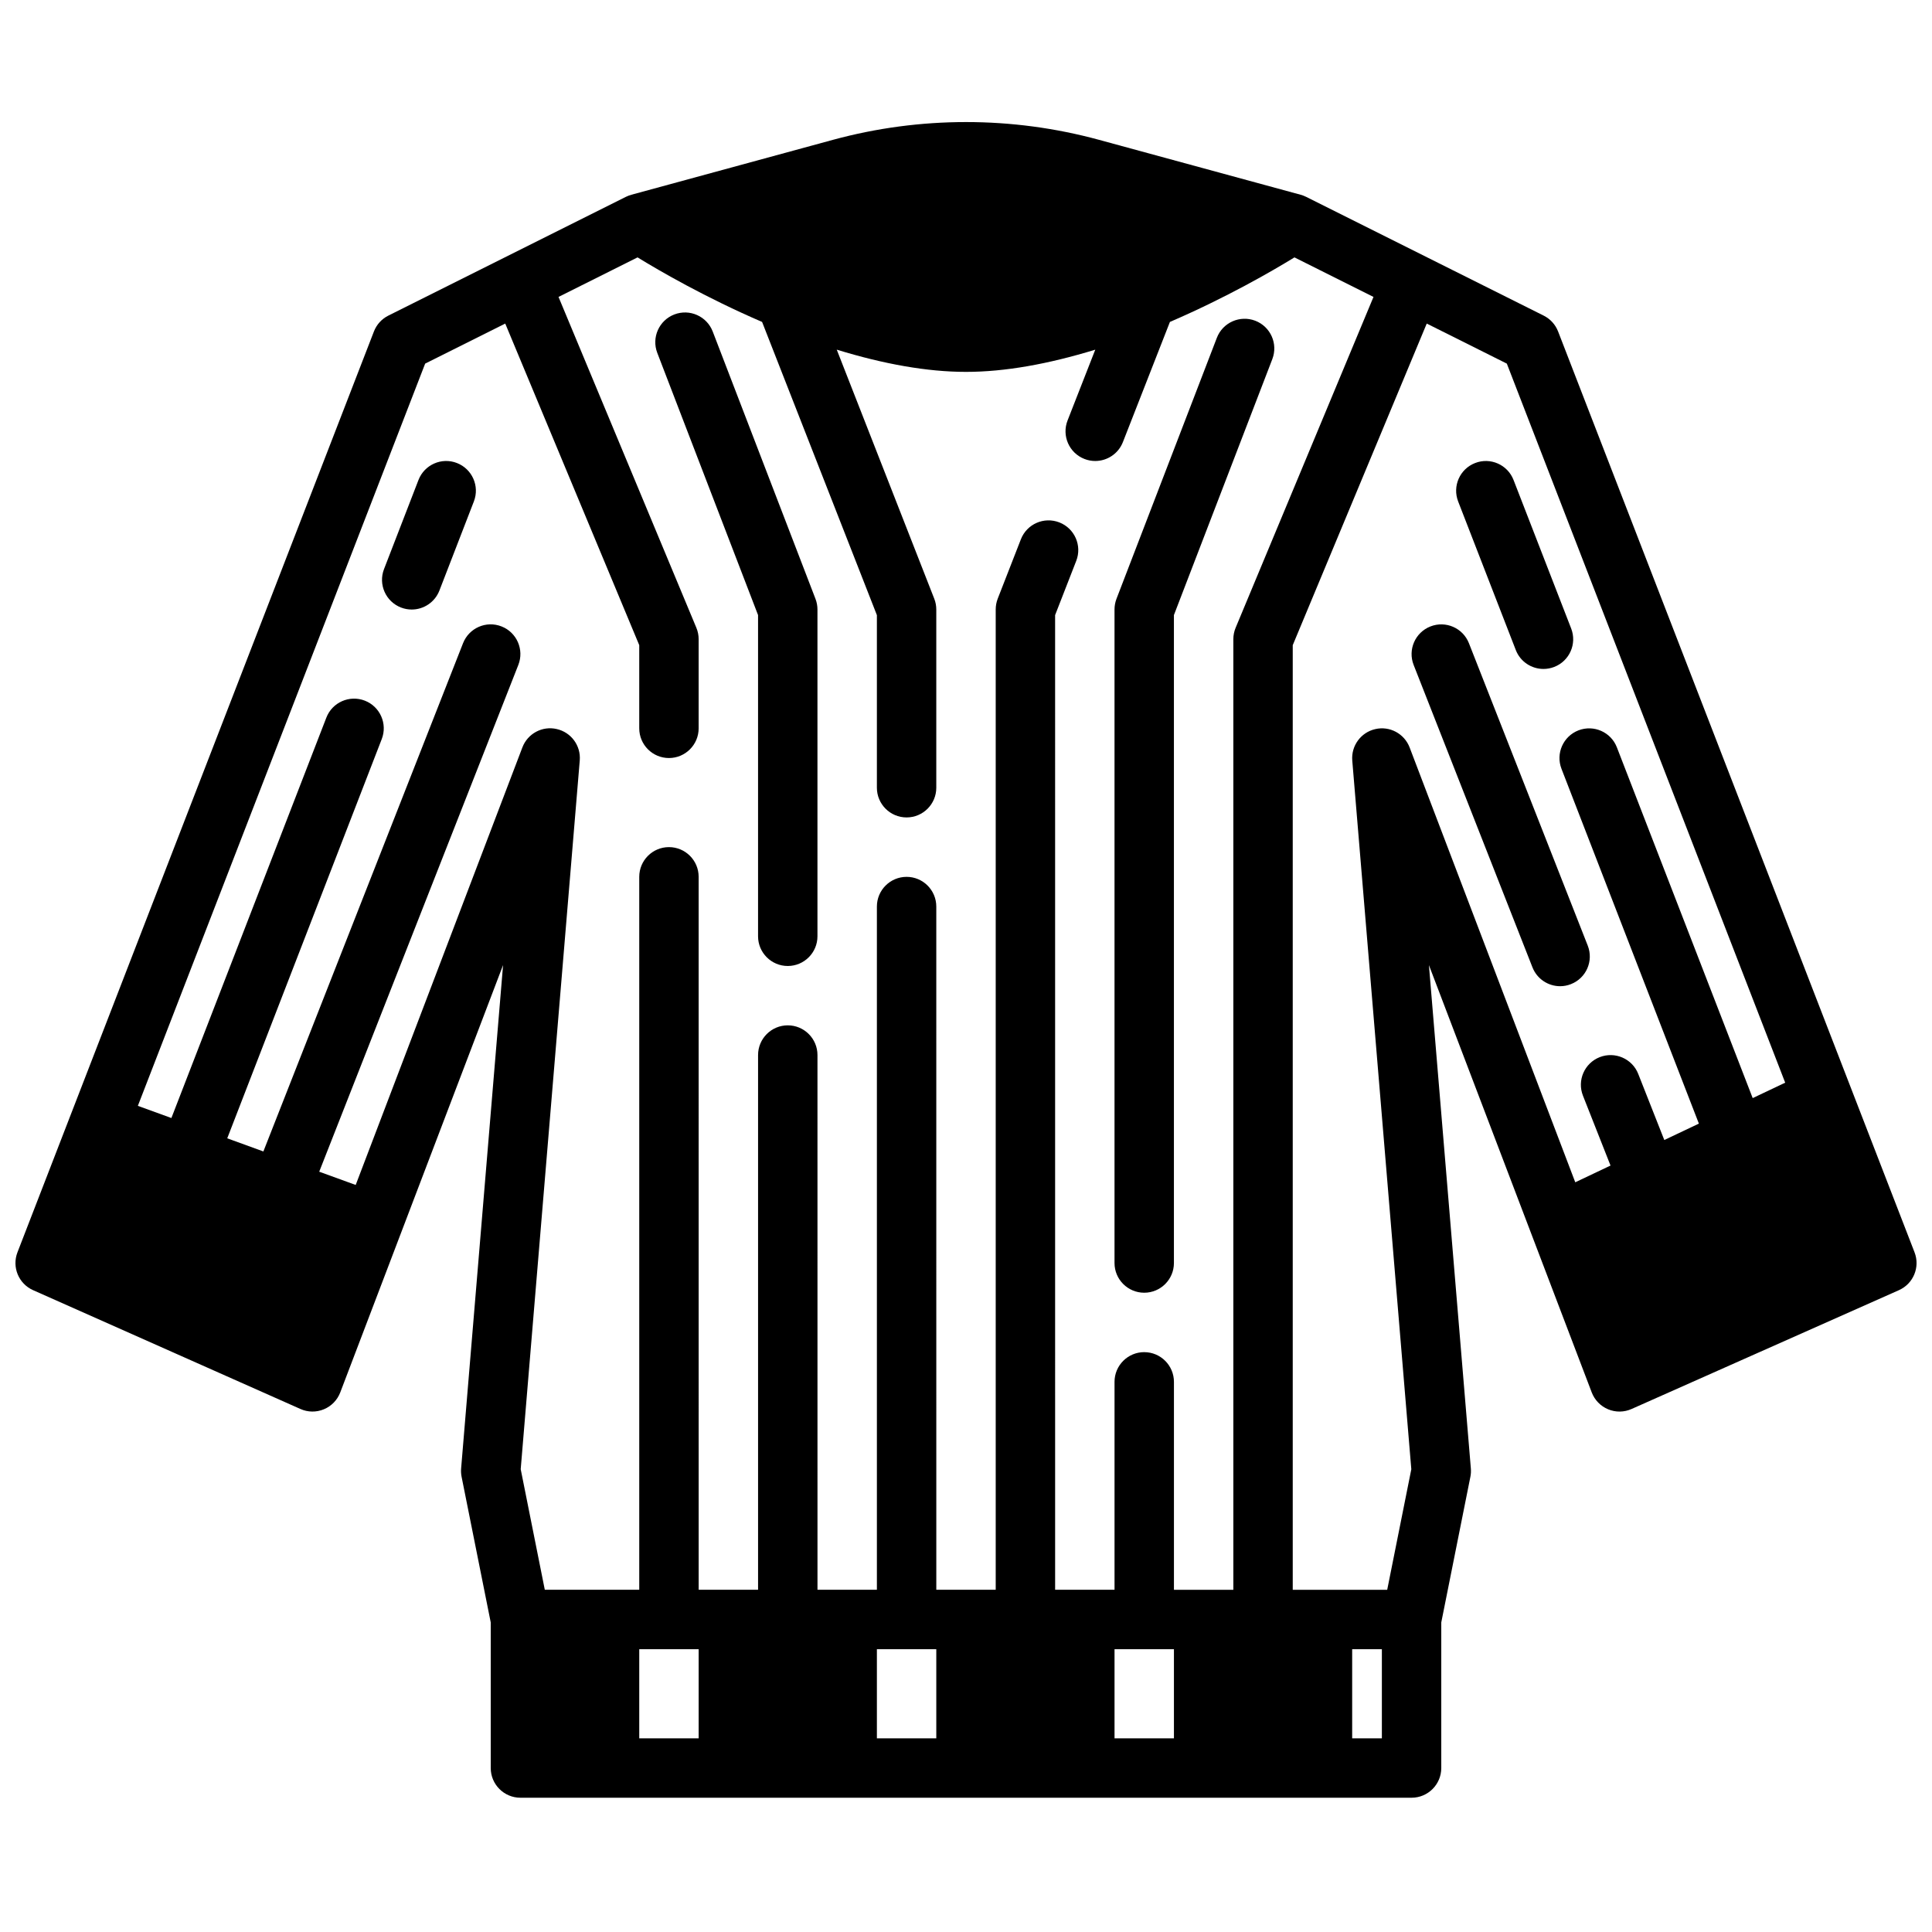
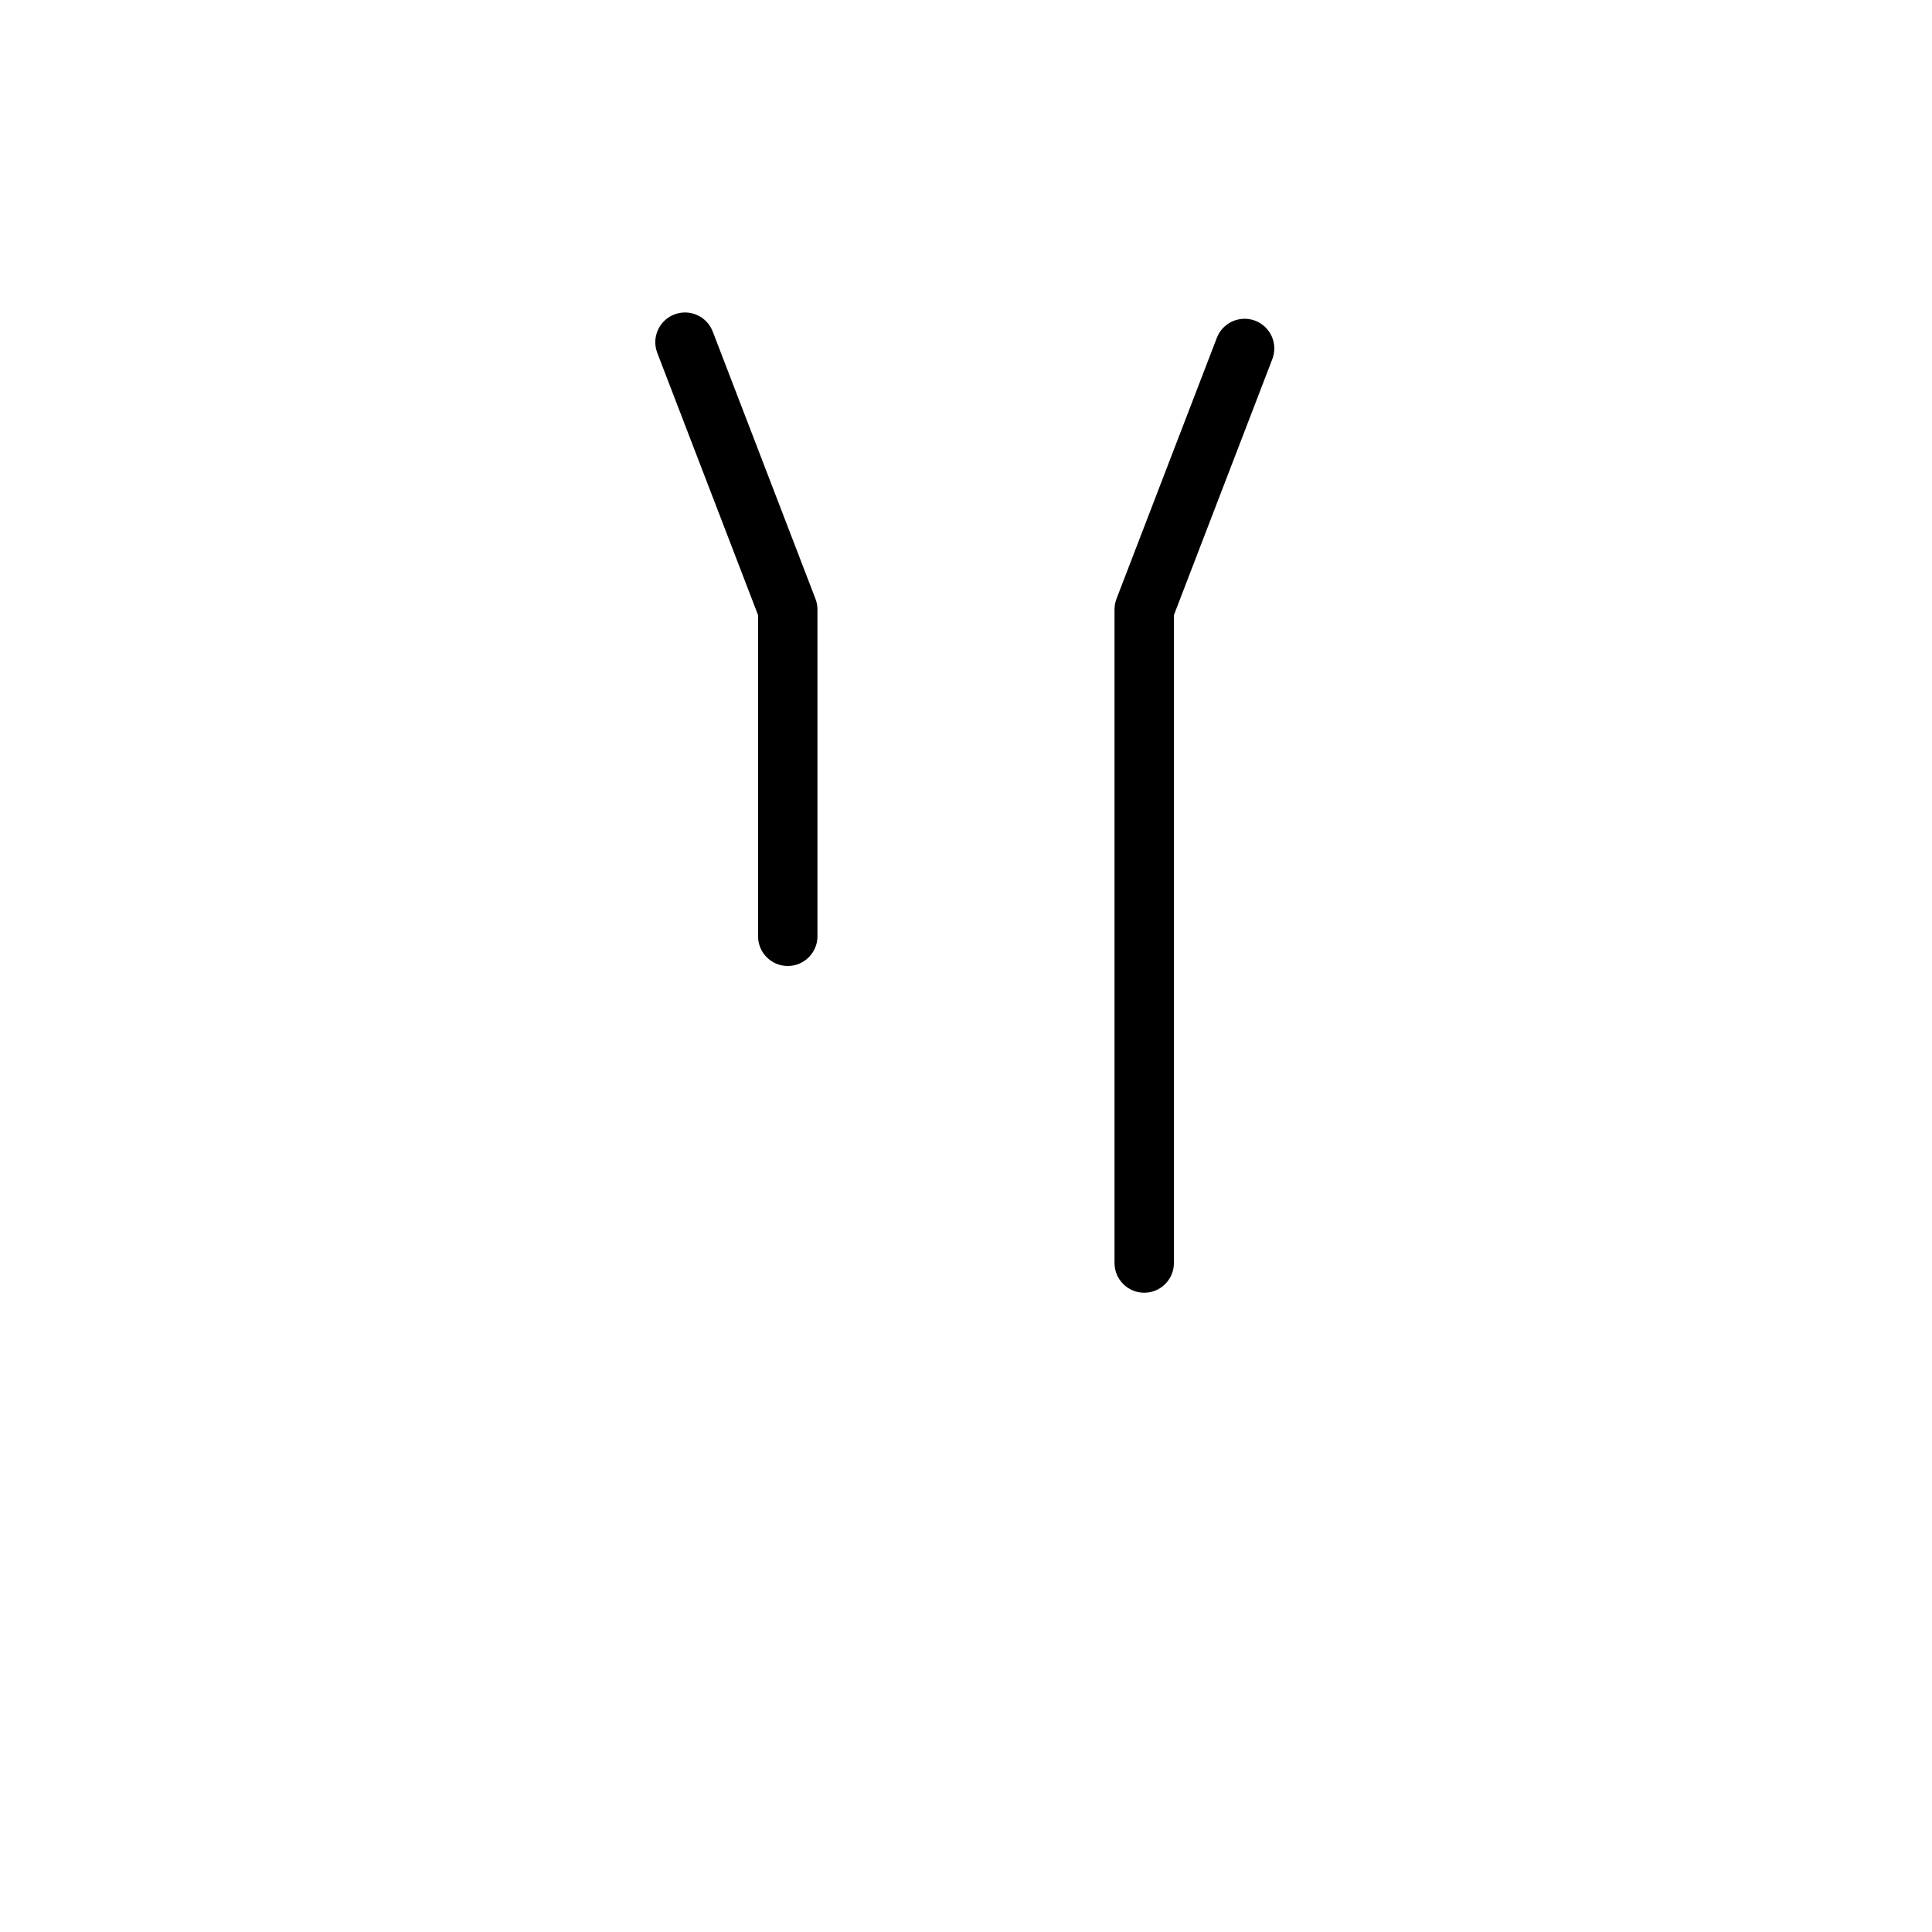
<svg xmlns="http://www.w3.org/2000/svg" width="800px" height="800px" version="1.1" viewBox="144 144 512 512">
  <defs>
    <clipPath id="a">
-       <path d="m148.09 176h503.81v445h-503.81z" />
-     </clipPath>
+       </clipPath>
  </defs>
  <path d="m332.88 231.86c-1.559-4.062-6.117-6.086-10.172-4.527-4.055 1.559-6.078 6.117-4.527 10.172l26.711 69.496v85.125c0 4.344 3.527 7.871 7.871 7.871s7.871-3.527 7.871-7.871v-86.59c0-0.969-0.172-1.922-0.52-2.824z" />
  <path d="m455.1 307 26.078-67.832c1.559-4.062-0.465-8.613-4.527-10.172-4.047-1.543-8.613 0.465-10.172 4.527l-26.609 69.195c-0.34 0.895-0.512 1.848-0.512 2.816v173.18c0 4.344 3.527 7.871 7.871 7.871s7.871-3.527 7.871-7.871z" />
  <g clip-path="url(#a)">
    <path d="m556.91 231.84c-0.707-1.828-2.07-3.32-3.816-4.195l-62.977-31.488c-0.465-0.227-0.953-0.418-1.457-0.551l-53.457-14.562c-23.027-6.266-47.383-6.258-70.414 0l-53.449 14.562c-0.504 0.141-0.984 0.324-1.457 0.551l-62.977 31.488c-1.754 0.875-3.117 2.379-3.816 4.203l-94.465 244.03c-1.512 3.914 0.309 8.328 4.141 10.027l70.848 31.488c1.969 0.883 4.219 0.914 6.219 0.078 2-0.828 3.566-2.449 4.336-4.465l43.148-113.25-11.117 133.41c-0.062 0.73-0.016 1.48 0.125 2.195l7.723 38.602v38.582c0 4.344 3.527 7.871 7.871 7.871h236.16c4.344 0 7.871-3.527 7.871-7.871v-38.582l7.715-38.598c0.148-0.723 0.188-1.465 0.125-2.195l-11.113-133.41 43.148 113.25c0.77 2.016 2.34 3.629 4.336 4.465 1.992 0.836 4.242 0.805 6.219-0.078l70.848-31.488c3.832-1.699 5.66-6.109 4.148-10.02zm-227.76 372.83h-15.742v-23.617h15.742zm62.977 0h-15.742v-23.617h15.742zm62.977 0h-15.742v-23.617h15.742zm-7.871-102.34c-4.344 0-7.871 3.527-7.871 7.871v55.105h-15.742l-0.004-258.3 5.598-14.367c1.582-4.055-0.426-8.613-4.473-10.195-4.07-1.582-8.621 0.426-10.195 4.473l-6.141 15.742c-0.352 0.914-0.531 1.883-0.531 2.867v259.78h-15.742l-0.004-181.06c0-4.344-3.527-7.871-7.871-7.871s-7.871 3.527-7.871 7.871v181.05h-15.742l-0.004-141.7c0-4.344-3.527-7.871-7.871-7.871s-7.871 3.527-7.871 7.871v141.7h-15.742l-0.004-188.93c0-4.344-3.527-7.871-7.871-7.871s-7.871 3.527-7.871 7.871v188.93h-25.031l-6.383-31.945 15.648-187.82c0.332-3.914-2.273-7.461-6.102-8.328-3.824-0.891-7.707 1.203-9.102 4.871l-44.172 115.95-9.668-3.512 52.766-134.3c1.59-4.047-0.402-8.621-4.449-10.203-4.055-1.598-8.613 0.402-10.203 4.449l-52.914 134.69-9.574-3.484 40.949-105.81c1.566-4.055-0.449-8.613-4.504-10.18-4.055-1.559-8.613 0.449-10.18 4.504l-41.066 106.11-8.887-3.227 76.137-196.7 21.223-10.613 35.512 85.223v22.043c0 4.344 3.527 7.871 7.871 7.871s7.871-3.527 7.871-7.871v-23.617c0-1.039-0.203-2.07-0.605-3.031l-36.531-87.68 20.949-10.477c5.902 3.629 18.066 10.668 33 17.105l30.422 77.699v45.742c0 4.344 3.527 7.871 7.871 7.871s7.871-3.527 7.871-7.871v-47.23c0-0.984-0.18-1.961-0.543-2.875l-25.836-65.992c12.469 3.836 23.988 5.891 34.254 5.891s21.781-2.055 34.258-5.887l-7.344 18.766c-1.582 4.047 0.41 8.613 4.465 10.195 0.934 0.367 1.91 0.543 2.863 0.543 3.148 0 6.117-1.898 7.336-5.008l12.461-31.844c14.934-6.438 27.094-13.477 33-17.105l20.949 10.477-36.535 87.68c-0.402 0.961-0.605 1.992-0.605 3.031v251.91h-15.742v-55.105c-0.004-4.344-3.531-7.871-7.875-7.871zm62.977 102.34h-7.871v-23.617h7.871zm7.359-262.58c-1.395-3.66-5.281-5.762-9.102-4.871-3.824 0.867-6.422 4.426-6.102 8.328l15.648 187.82-6.387 31.941h-25.035v-250.33l35.512-85.23 21.223 10.613 73.77 190.56-8.613 4.086-35.992-92.953c-1.566-4.055-6.125-6.062-10.18-4.504-4.055 1.574-6.07 6.133-4.504 10.18l36.414 94.039-9.164 4.344-6.91-17.523c-1.59-4.039-6.172-6.016-10.211-4.434-4.047 1.598-6.031 6.164-4.434 10.211l7.305 18.516-9.344 4.434z" />
  </g>
-   <path d="m265.08 266.7c-4.047-1.574-8.613 0.449-10.18 4.504l-9.133 23.617c-1.566 4.055 0.449 8.613 4.504 10.18 0.934 0.363 1.891 0.531 2.836 0.531 3.156 0 6.133-1.914 7.344-5.039l9.133-23.617c1.566-4.047-0.449-8.602-4.504-10.176z" />
-   <path d="m545.7 316.26c1.203 3.117 4.188 5.019 7.336 5.019 0.953 0 1.914-0.172 2.852-0.535 4.055-1.574 6.062-6.133 4.488-10.188l-15.273-39.359c-1.574-4.062-6.148-6.07-10.188-4.488-4.055 1.574-6.062 6.133-4.488 10.188z" />
-   <path d="m564.77 394.6-31.488-80.137c-1.59-4.047-6.148-6.039-10.203-4.449-4.047 1.59-6.039 6.156-4.449 10.203l31.488 80.137c1.219 3.102 4.188 5 7.328 5 0.961 0 1.93-0.172 2.875-0.551 4.047-1.582 6.039-6.148 4.449-10.203z" />
</svg>